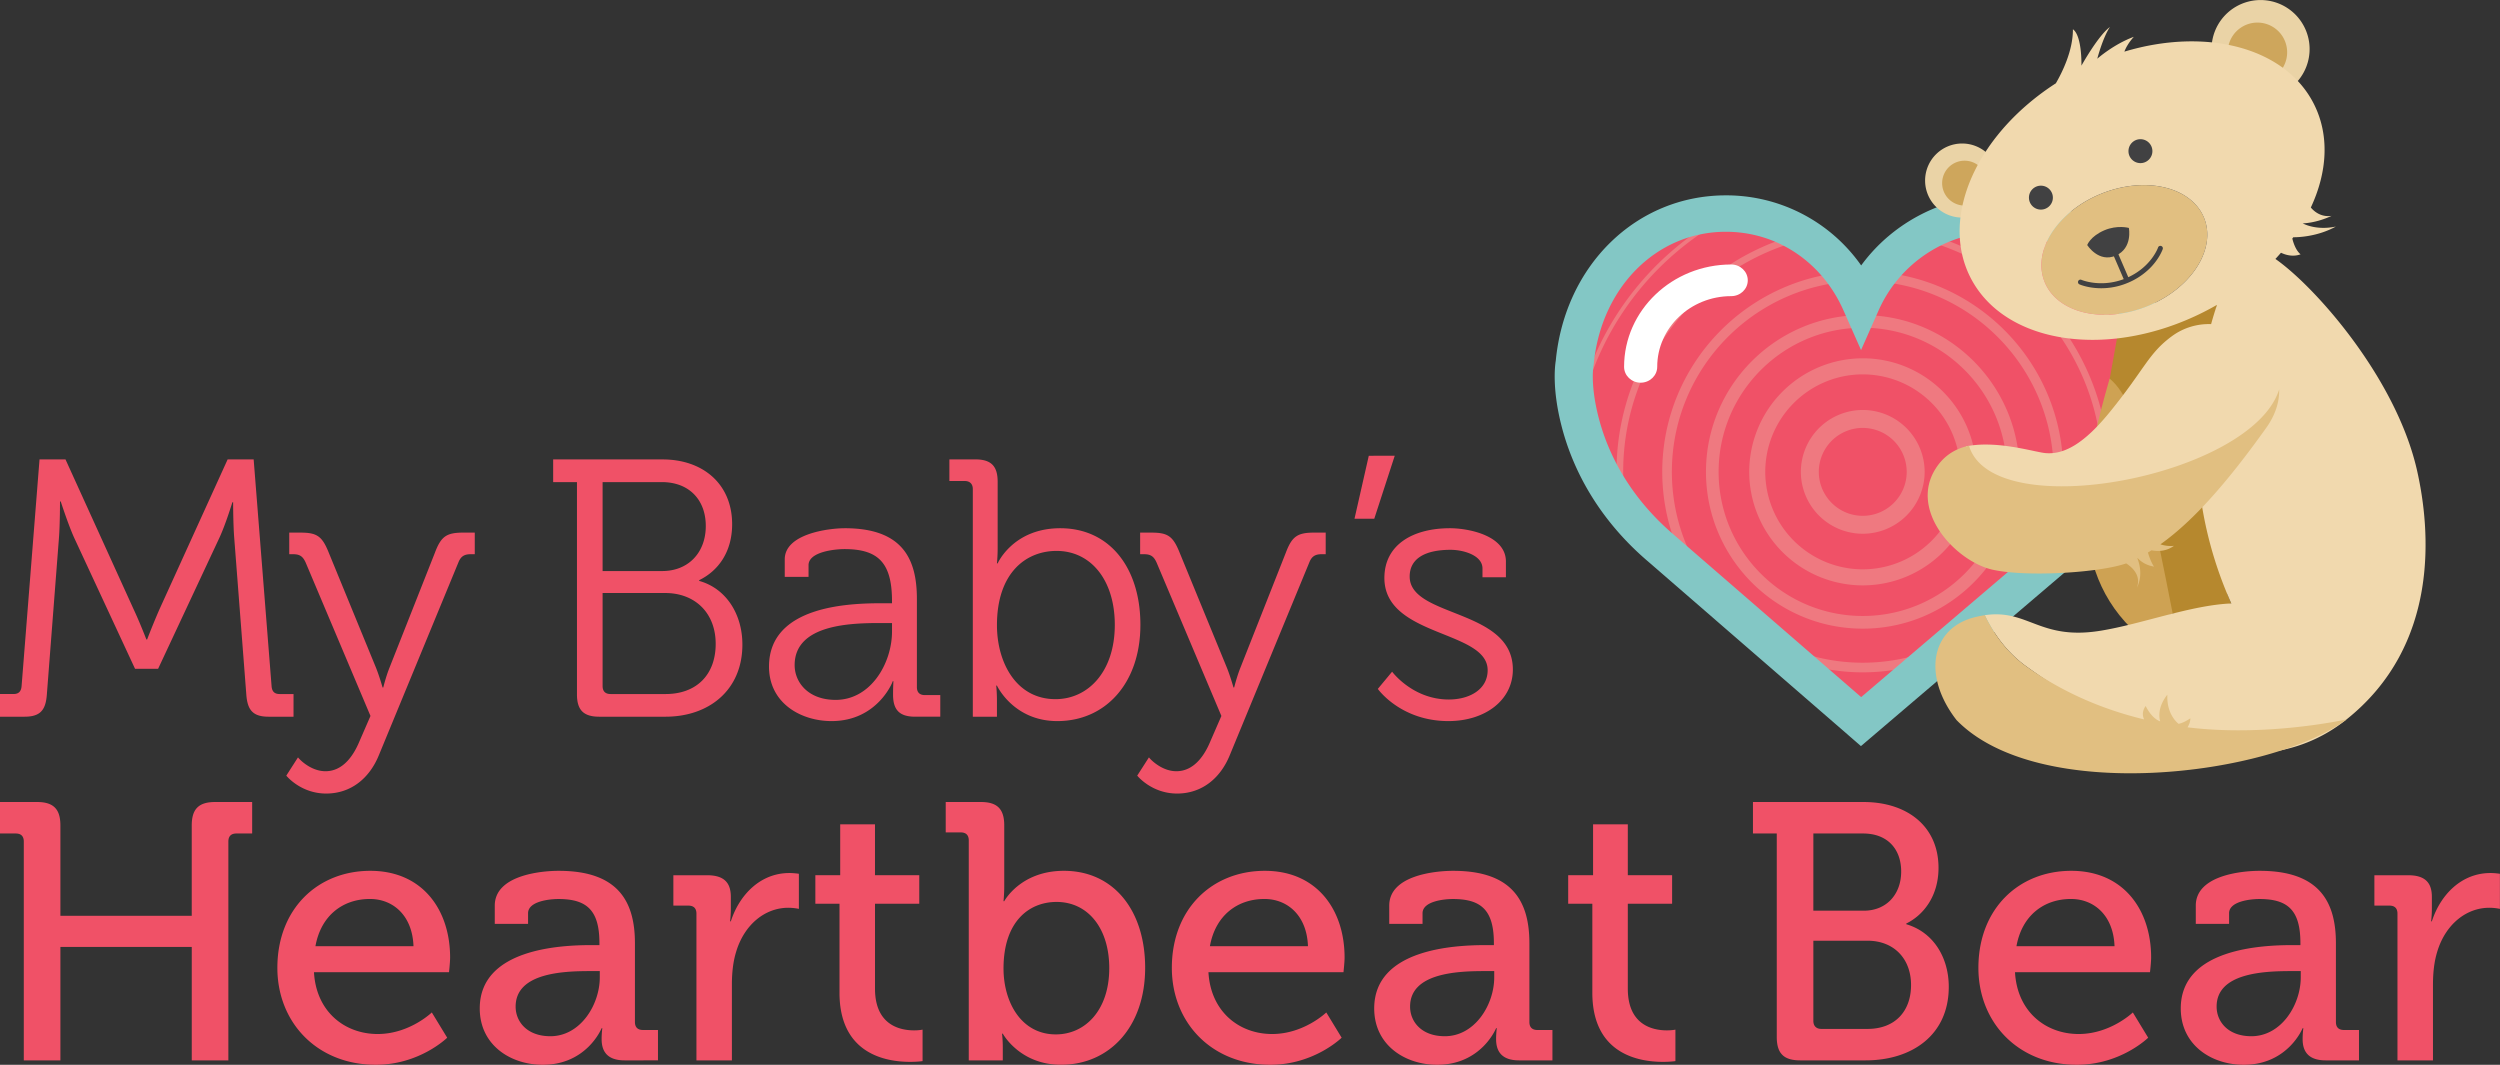
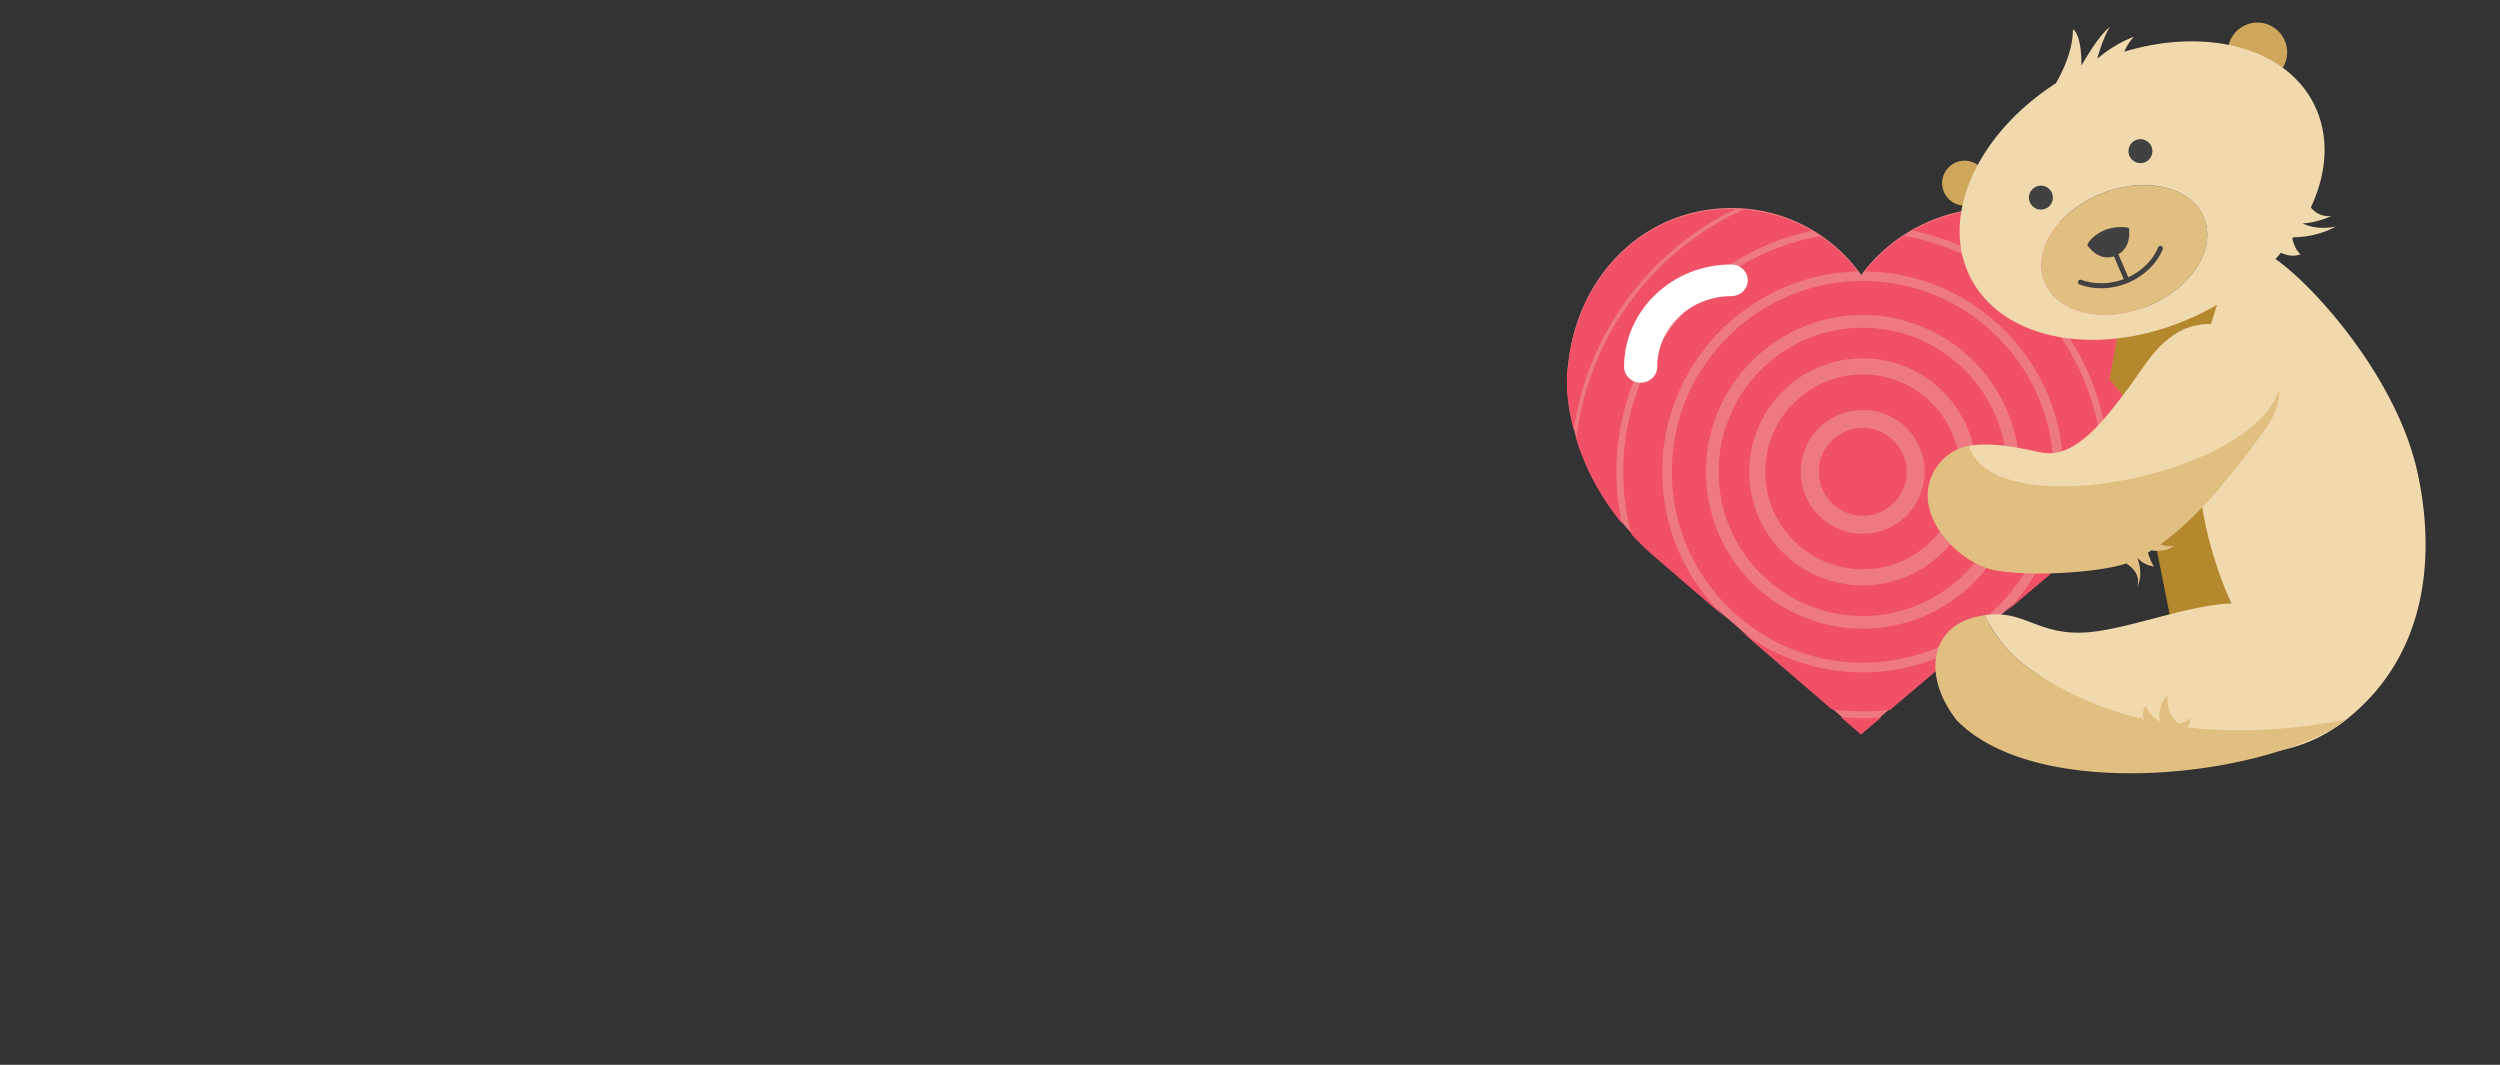
<svg xmlns="http://www.w3.org/2000/svg" viewBox="0 0 150.46 64.082">
  <rect x="0" y="0" width="150.46" height="64.082" fill="#333333" stroke="none" />
  <g fill-rule="evenodd">
-     <path d="M82.379 27.43l-.86 3.789h1.19l1.232-3.79zm-80 .218L1.3 41.283c-.023.33-.177.486-.486.486H0v1.365h1.477c.946 0 1.277-.395 1.343-1.343l.727-9.406c.065-.836.064-2.203.064-2.203h.045s.463 1.432.817 2.203l3.654 7.865h1.389l3.68-7.865c.374-.792.79-2.158.79-2.158h.045s0 1.322.067 2.158l.726 9.406c.067.948.397 1.343 1.344 1.343h1.498V41.77h-.836c-.31 0-.465-.155-.486-.486l-1.078-13.635H13.7l-4.098 9.01a43.642 43.642 0 00-.748 1.828H8.81s-.397-1.035-.772-1.828l-4.096-9.01zm54.759 0v1.301h.923c.308 0 .487.176.487.484v13.701H60v-.969c0-.528-.045-.904-.045-.904H60s.99 2.137 3.634 2.137c2.907 0 5-2.29 5-5.793 0-3.436-1.85-5.814-4.824-5.814-2.841 0-3.767 2.115-3.767 2.115H60s.043-.398.043-.905v-4.007c0-.948-.397-1.346-1.344-1.346zm-23.846.002v1.365h1.432V41.79c0 .947.397 1.344 1.345 1.344h3.987c2.598 0 4.624-1.587 4.624-4.34 0-1.872-1.012-3.392-2.6-3.832v-.045c1.125-.55 1.983-1.673 1.983-3.369 0-2.422-1.761-3.898-4.185-3.898zm2.975 1.365h3.566c1.63 0 2.644 1.056 2.644 2.643 0 1.608-1.057 2.71-2.62 2.71h-3.59zm14.575 2.776c-.969 0-3.613.33-3.613 1.873v1.056h1.432v-.705c0-.816 1.61-.968 2.16-.968 2.026 0 2.863.813 2.863 3.126v.133h-.617c-1.916 0-6.785.132-6.785 3.81 0 2.203 1.917 3.282 3.767 3.282 2.775 0 3.7-2.4 3.678-2.4h.043s-.022.33-.022.814c0 .903.377 1.322 1.325 1.322h1.517v-1.3h-.926c-.308 0-.482-.154-.482-.485v-5.306c0-2.38-.838-4.252-4.34-4.252zm36.421 0c-2.225 0-3.945.99-3.945 2.994 0 3.568 6.215 3.128 6.215 5.55 0 1.168-1.103 1.764-2.336 1.764-2.18 0-3.414-1.674-3.414-1.674l-.86 1.036s1.365 1.937 4.25 1.937c2.204 0 3.877-1.254 3.877-3.103 0-3.679-6.21-3.109-6.21-5.598 0-1.079.924-1.607 2.466-1.607.727 0 1.916.31 1.916 1.125v.527h1.41v-.947c0-1.564-2.246-2.004-3.368-2.004zm-69.855.263v1.3h.219c.396 0 .595.111.771.507l3.899 9.228-.662 1.522c-.42 1.013-1.078 1.804-2.047 1.804-.947 0-1.653-.813-1.653-.835l-.705 1.101s.86 1.078 2.4 1.078c1.477 0 2.6-.903 3.173-2.312l4.78-11.586c.155-.396.374-.508.77-.508h.22v-1.299h-.683c-1.013 0-1.343.22-1.716 1.211l-2.733 6.918c-.22.55-.373 1.19-.373 1.19h-.045s-.176-.64-.396-1.19l-2.84-6.918c-.397-.992-.707-1.21-1.697-1.21zm51.21 0v1.3h.22c.397 0 .596.111.772.507l3.898 9.228-.662 1.522c-.418 1.013-1.08 1.804-2.048 1.804-.947 0-1.65-.813-1.65-.835l-.706 1.101s.86 1.078 2.4 1.078c1.476 0 2.599-.903 3.172-2.312l4.78-11.586c.154-.396.375-.508.77-.508h.222v-1.299h-.684c-1.013 0-1.343.22-1.717 1.211l-2.732 6.918c-.22.55-.375 1.19-.375 1.19h-.043s-.177-.64-.397-1.19l-2.841-6.918c-.398-.992-.705-1.21-1.696-1.21zm-5.027 1.102c2.048 0 3.502 1.74 3.502 4.45 0 2.82-1.609 4.472-3.569 4.472-2.378 0-3.523-2.225-3.523-4.45 0-3.149 1.74-4.472 3.59-4.472zM36.267 35.69h3.766c1.807 0 3.04 1.21 3.04 3.06 0 1.851-1.145 3.02-3.017 3.02h-3.304c-.31 0-.485-.154-.485-.484zm16.779 1.807h.639v.506c0 1.916-1.278 4.119-3.393 4.119-1.653 0-2.467-1.057-2.467-2.092 0-2.49 3.48-2.533 5.22-2.533zM0 48.268v1.895h.948c.308 0 .484.154.484.484V63.82h2.203v-6.828h7.906v6.828h2.203V50.647c0-.33.176-.484.484-.484h.948v-1.895H12.95c-.99 0-1.41.42-1.41 1.41v5.44H3.635v-5.44c0-.99-.42-1.41-1.41-1.41zm56.917 0v1.829h.902c.31 0 .485.155.485.484v13.238h2.048v-.772c0-.484-.045-.838-.045-.838h.045s1.013 1.873 3.502 1.873c2.93 0 5.066-2.29 5.066-5.836 0-3.457-1.895-5.837-4.89-5.837-2.621 0-3.59 1.828-3.59 1.828h-.045s.045-.396.045-.924v-3.635c0-.99-.42-1.41-1.41-1.41zm48.583 0v1.895h1.433v12.246c0 .99.418 1.408 1.408 1.408h3.944c2.753 0 5-1.497 5-4.426 0-1.74-.904-3.282-2.557-3.767v-.043c1.036-.506 1.94-1.653 1.94-3.348 0-2.512-1.895-3.965-4.516-3.965zm-54.933 1.344v3.06h-1.496v1.72h1.453v5.353c0 3.722 2.84 4.162 4.25 4.162.463 0 .75-.045.75-.045v-1.895s-.2.045-.508.045c-.815 0-2.355-.287-2.355-2.511v-5.11h2.664v-1.718H52.66v-3.06zm45.31 0v3.06H94.38v1.72h1.453v5.353c0 3.722 2.84 4.162 4.25 4.162.462 0 .75-.045.75-.045v-1.895s-.2.045-.508.045c-.816 0-2.357-.287-2.357-2.511v-5.11h2.666v-1.718h-2.666v-3.06zm13.258.551h2.996c1.453 0 2.289.924 2.289 2.291 0 1.365-.88 2.355-2.246 2.355h-3.04zm-86.846 2.246c-3.172 0-5.596 2.291-5.596 5.838 0 3.302 2.402 5.836 5.926 5.836 2.642 0 4.295-1.63 4.295-1.63l-.926-1.52s-1.342 1.298-3.258 1.298c-1.982 0-3.702-1.342-3.834-3.72h8.127s.066-.595.066-.881c0-2.886-1.672-5.221-4.8-5.221zm11.341 0c-1.078 0-3.853.266-3.853 2.094v1.1h2.004v-.64c0-.726 1.3-.857 1.828-.857 1.74 0 2.467.704 2.467 2.664v.11h-.485c-1.87 0-6.718.22-6.718 3.81 0 2.224 1.875 3.393 3.79 3.393 2.665 0 3.545-2.203 3.545-2.203h.043s-.043.285-.043.66c0 .793.395 1.277 1.387 1.277H39.6v-1.828h-.902c-.308 0-.485-.153-.485-.482V56.77c0-2.466-.968-4.36-4.582-4.36zm42.491 0c-3.172 0-5.595 2.291-5.595 5.838 0 3.302 2.402 5.836 5.925 5.836 2.643 0 4.295-1.63 4.295-1.63l-.925-1.52s-1.342 1.298-3.258 1.298c-1.983 0-3.702-1.342-3.834-3.72h8.127s.066-.595.066-.881c0-2.886-1.673-5.221-4.8-5.221zm11.342 0c-1.079 0-3.853.266-3.853 2.094v1.1h2.004v-.64c0-.726 1.298-.857 1.828-.857 1.74 0 2.466.704 2.466 2.664v.11h-.484c-1.87 0-6.719.22-6.719 3.81 0 2.224 1.874 3.393 3.791 3.393 2.664 0 3.545-2.203 3.545-2.203h.043s-.043.285-.043.66c0 .793.395 1.277 1.387 1.277h2.004v-1.828h-.903c-.308 0-.484-.153-.484-.482V56.77c0-2.466-.97-4.36-4.582-4.36zm37.198 0c-3.172 0-5.593 2.291-5.593 5.838 0 3.302 2.401 5.836 5.925 5.836 2.643 0 4.293-1.63 4.293-1.63l-.924-1.52s-1.344 1.298-3.26 1.298c-1.982 0-3.7-1.342-3.831-3.72h8.124s.069-.595.069-.881c0-2.886-1.675-5.221-4.803-5.221zm11.342 0c-1.079 0-3.852.266-3.852 2.094v1.1h2.004v-.64c0-.726 1.299-.857 1.828-.857 1.74 0 2.465.704 2.465 2.664v.11h-.484c-1.872 0-6.717.22-6.717 3.81 0 2.224 1.872 3.393 3.79 3.393 2.663 0 3.544-2.203 3.544-2.203h.045s-.045.285-.045.66c0 .793.397 1.277 1.389 1.277h2.003v-1.828h-.902c-.31 0-.486-.153-.486-.482V56.77c0-2.466-.97-4.36-4.582-4.36zm-88.498.133c-1.717 0-2.993 1.275-3.521 2.906h-.045s.045-.33.045-.77v-.705c0-.902-.463-1.298-1.432-1.298h-2.027v1.828h.902c.31 0 .487.153.487.484v8.832h2.134V59.26c0-.682.065-1.367.264-2.005.507-1.652 1.763-2.622 3.129-2.622.352 0 .638.067.638.067v-2.113s-.287-.045-.574-.045zm102.378 0c-1.72 0-2.996 1.275-3.524 2.906h-.045s.045-.33.045-.77v-.705c0-.902-.462-1.298-1.431-1.298H142.9v1.828h.905c.308 0 .484.153.484.484v8.832h2.137V59.26c0-.682.065-1.367.263-2.005.507-1.652 1.762-2.622 3.127-2.622.354 0 .639.067.639.067v-2.113s-.286-.045-.572-.045zM22.266 54.104c1.388 0 2.554.991 2.62 2.842h-5.901c.33-1.85 1.651-2.842 3.28-2.842zm53.832 0c1.388 0 2.555.991 2.621 2.842h-5.902c.33-1.85 1.652-2.842 3.281-2.842zm48.542 0c1.388 0 2.555.991 2.621 2.842h-5.902c.33-1.85 1.652-2.842 3.281-2.842zm-61.05.178c1.871 0 3.17 1.565 3.17 3.986 0 2.533-1.452 3.986-3.214 3.986-2.115 0-3.15-1.983-3.15-3.964 0-2.841 1.541-4.008 3.195-4.008zm45.545 2.334h3.26c1.586 0 2.62 1.079 2.62 2.664 0 1.587-.967 2.644-2.62 2.644h-2.776c-.308 0-.484-.176-.484-.484zm-73.587 1.828h.55v.375c0 1.65-1.167 3.545-2.973 3.545-1.41 0-2.092-.88-2.092-1.783 0-2.048 2.907-2.137 4.515-2.137zm53.831 0h.55v.375c0 1.65-1.165 3.545-2.972 3.545-1.41 0-2.092-.88-2.092-1.783 0-2.048 2.907-2.137 4.514-2.137zm48.54 0h.55v.375c0 1.65-1.165 3.545-2.972 3.545-1.41 0-2.092-.88-2.092-1.783 0-2.048 2.907-2.137 4.514-2.137z" fill="#f05167" />
    <path d="M94.367 22.018c.533-5.505 4.665-9.5 9.832-9.5a9.547 9.547 0 017.818 4.025c1.832-2.497 4.839-4.025 8-4.025 5.168 0 9.3 3.996 9.83 9.501.06.36.196 1.621-.3 3.62-.742 2.98-2.452 5.688-4.943 7.83l-12.601 10.67-12.39-10.674c-2.493-2.137-4.202-4.843-4.943-7.826-.514-2.067-.35-3.345-.303-3.621" fill="#ef7980" />
    <path d="M119.788 12.59l.229-.003c5.168 0 9.3 3.995 9.83 9.501.06.36.196 1.622-.3 3.619l-.044.17c-.845-5.854-4.583-10.784-9.715-13.287m-6.567 30.587l-1.218 1.032-1.22-1.05a14.978 14.978 0 002.438.018m1.887-29.295c6.738 1.392 11.82 7.372 11.82 14.516 0 1.064-.113 2.102-.327 3.102a14.825 14.825 0 002.742-5.062c-.694-6.155-4.623-11.345-10.043-13.824a10.02 10.02 0 00-4.192 1.268m3.818 24.465l-5.165 4.374a14.532 14.532 0 01-3.515-.025l-5.578-4.805a12.007 12.007 0 007.44 2.573 12 12 0 006.818-2.117m-6.697-22.012a9.802 9.802 0 012.361-2.14c6.771 1.18 11.935 7.1 11.935 14.203a14.43 14.43 0 01-.499 3.765c-.441.481-.916.94-1.422 1.374l-3.819 3.236a12.028 12.028 0 003.388-8.375c0-6.612-5.348-11.999-11.944-12.063m-2.678-2.128c-6.735 1.21-11.861 7.113-11.861 14.19 0 1.303.174 2.563.498 3.763.442.48.916.939 1.424 1.375l4.232 3.645a12.033 12.033 0 01-3.803-8.782c0-6.554 5.255-11.904 11.772-12.061a9.647 9.647 0 00-2.262-2.13m-4.636-1.593c-5.419 2.477-9.348 7.668-10.044 13.82.56 1.829 1.49 3.54 2.743 5.065a14.85 14.85 0 01-.327-3.101c0-7.124 5.054-13.09 11.765-14.503a9.54 9.54 0 00-4.137-1.281m7.193 4.297c-6.335 0-11.488 5.153-11.488 11.487 0 6.334 5.153 11.487 11.488 11.487s11.486-5.153 11.486-11.487c0-6.334-5.152-11.487-11.486-11.487m0 20.924c5.202 0 9.436-4.234 9.436-9.437 0-5.203-4.234-9.436-9.436-9.436-5.204 0-9.436 4.233-9.436 9.436s4.232 9.437 9.436 9.437m0-18.11c-4.783 0-8.675 3.891-8.675 8.673 0 4.783 3.892 8.674 8.675 8.674s8.674-3.89 8.674-8.674c0-4.782-3.892-8.674-8.674-8.674m0 15.507a6.84 6.84 0 01-6.833-6.833 6.842 6.842 0 016.833-6.834c3.766 0 6.833 3.067 6.833 6.834a6.84 6.84 0 01-6.833 6.833m0-12.7a5.873 5.873 0 015.866 5.867 5.874 5.874 0 01-5.866 5.867 5.874 5.874 0 01-5.868-5.867 5.874 5.874 0 015.868-5.867m0 9.592a3.729 3.729 0 01-3.725-3.725 3.729 3.729 0 013.725-3.724 3.73 3.73 0 013.725 3.724 3.73 3.73 0 01-3.725 3.725m0-6.37a2.647 2.647 0 00-2.645 2.645c0 1.46 1.186 2.646 2.645 2.646s2.645-1.186 2.645-2.646a2.647 2.647 0 00-2.645-2.644m-17.741-3.667c.533-5.505 4.665-9.5 9.832-9.5l.228.003c-5.13 2.503-8.87 7.433-9.715 13.285l-.042-.168c-.514-2.065-.35-3.345-.303-3.62" fill="#f05167" />
-     <path d="M130.585 21.715c-.554-5.772-4.857-9.958-10.239-9.958-3.293 0-6.424 1.6-8.333 4.218a9.918 9.918 0 00-8.142-4.218c-5.38 0-9.684 4.186-10.239 9.957-.048.288-.22 1.629.315 3.794.772 3.127 2.553 5.964 5.148 8.205l12.904 11.19 13.123-11.186c2.596-2.246 4.376-5.085 5.148-8.209.517-2.094.375-3.416.315-3.793m-18.574 20.24l-11.378-9.863c-2.247-1.946-3.787-4.397-4.453-7.086-.43-1.742-.312-2.77-.282-2.958l.005-.038.01-.058c.43-4.637 3.778-8.003 7.958-8.003 3.076 0 5.786 1.813 7.076 4.731l1.058 2.39 1.058-2.39a7.958 7.958 0 017.286-4.731c4.175 0 7.524 3.388 7.965 8.057l.004.04c.028.19.147 1.23-.283 2.96-.664 2.689-2.202 5.138-4.446 7.08z" fill="#83c7c5" />
    <path d="M104.192 15.918c-3.556 0-6.448 2.764-6.448 6.16 0 .526.447.954.996.954s.998-.428.998-.954c0-2.346 1.998-4.255 4.454-4.255.55 0 .996-.426.996-.95 0-.527-.447-.955-.996-.955" fill="#fff" />
    <path d="M130.318 17.884c1.952-1.2 2.973-3.157 2.339-4.753-.747-1.877-3.504-2.544-6.157-1.488-2.404.956-3.9 2.999-3.602 4.77.03.185.08.365.15.54.746 1.878 3.504 2.545 6.158 1.489a7.1 7.1 0 001.112-.558" fill="#e1bf81" />
    <path d="M125.617 14.747s.68 1.084 1.717.638c1.036-.447.79-1.667.79-1.667s-.69-.195-1.48.144c-.842.363-1.027.885-1.027.885" fill="#414142" />
    <path d="M126.05 17.327c-.53-.054-.872-.2-.898-.212l-.002-.001a.147.147 0 01-.076-.195.147.147 0 01.196-.077h.002c.006.004.548.233 1.345.201a3.842 3.842 0 001.197-.244l-.664-1.542a.145.145 0 01-.001-.114.143.143 0 01.078-.081.149.149 0 01.115-.003.15.15 0 01.081.08l.666 1.544c1.376-.638 1.78-1.752 1.792-1.786l.001-.004c.013-.038.04-.066.073-.082s.074-.02.112-.008l.006.002a.157.157 0 01.081.073.145.145 0 01.008.113c-.012.036-.21.604-.803 1.182a4.143 4.143 0 01-1.257.832l-.033.013-.002.001a4.093 4.093 0 01-2.017.308" fill="#414142" />
-     <path d="M115.861 10.913a2.229 2.229 0 114.457 0 2.229 2.229 0 01-4.457 0m17.562-6.615c.378.124.824.32 1.319.63.53.331.932.675 1.227.977h.082a2.951 2.951 0 10-2.628-1.607" fill="#ead3a6" />
    <path d="M116.886 11.058a1.35 1.35 0 112.699 0 1.35 1.35 0 01-2.699 0m20.764-7.912a1.788 1.788 0 10-3.576.003 1.788 1.788 0 003.576-.003" fill="#cea65c" />
    <path d="M126.965 22.835l.47-2.624c2.07-.397 3.906-.664 6.043-1.987l-.308 1.155.892 16.406.228.542-3.712.646-.807-4.04-2.06-9.21z" fill="#b6882e" />
-     <path d="M126.965 22.787c-1.348 4.733-2.883 10.9 1.318 15.044.631.622 1.687-.534 2.475-.92-.295-1.614-1.717-8.348-1.897-9.593-.4-2.764-1.222-3.978-1.896-4.531" fill="#cea253" />
    <path d="M122.897 16.414c-.297-1.773 1.197-3.815 3.603-4.772 2.653-1.056 5.409-.39 6.155 1.49.636 1.595-.386 3.553-2.338 4.752a7.22 7.22 0 01-1.112.558c-2.655 1.056-5.41.39-6.157-1.488a2.629 2.629 0 01-.151-.54m15.064-2.056l.057-.079c.299.002 1.455-.034 2.562-.644-1.222.256-1.994-.193-1.994-.193s.772 0 1.737-.45c-.653.093-1.068-.287-1.248-.503.995-2.126 1.135-4.344.188-6.224-1.726-3.43-6.509-4.63-11.41-3.157.081-.212.244-.532.57-.892-1.224.449-2.2 1.318-2.2 1.318s.323-1.252.762-1.91c-.708.516-1.716 2.328-1.716 2.328s.047-1.795-.513-2.191c.01 1.281-.648 2.6-1.027 3.253a15.389 15.389 0 00-2.119 1.636c-3.232 2.992-4.576 6.96-3.033 10.027 2.035 4.042 8.316 4.989 14.028 2.113.281-.142.556-.29.822-.444-.128.384-.245.77-.354 1.161a3.75 3.75 0 00-2.34.713c-1.442 1.055-1.635 1.967-3.744 4.563-1.52 1.873-2.808 2.692-4.095 2.457-.876-.158-2.893-.721-4.573-.374.476 1.976 3.304 3.94 10.142 2.142 1.195-.33 2.415-.848 3.755-1.342.03.55.067.929.13 1.478a23.631 23.631 0 001.942 7.173c-2.459.107-5.353 1.234-7.877 1.644-3.659.595-4.352-1.321-6.96-.937.573 1.193 1.353 2.224 2.388 3.001 5.3 3.862 13.536 7.865 19.306 3.334 5.77-4.532 5.107-11.548 4.325-15.025-1.249-5.558-6.122-11.068-8.529-12.75l.048-.051c.099-.107.194-.214.288-.322.238.116.694.272 1.179.096-.308-.256-.45-.754-.497-.95" fill="#f1d9ae" />
    <path d="M137.17 23.435c-1.633 5.241-17.226 8.228-18.668 3.39-.778.162-1.497.565-2.013 1.387-1.62 2.573 1.272 5.615 3.47 6.083 2.1.446 6.414.168 8.004-.387.368.236.923.735.635 1.479.392-.748.144-1.522.04-1.782l.023-.01c.124.138.433.418.978.505-.176-.252-.3-.619-.368-.847.072-.042.144-.088.216-.133.32.063.866.09 1.348-.268a2 2 0 01-.812-.092c2.023-1.441 4.058-3.776 6.364-7.005.567-.793.799-1.584.783-2.32m-5.515 20.338c.086-.141.17-.333.17-.542-.467.312-.71.33-.71.33s-.733-.525-.674-1.754c-.702.878-.43 1.606-.43 1.606s-.466-.11-.877-.922c-.239.334-.176.629-.092.806-2.57-.62-5.02-1.682-7.2-3.272-1.036-.776-1.816-1.808-2.389-3-.215.032-.44.078-.683.143-2.58.695-3.064 3.532-1.02 6.167 4.93 5.078 18.823 3.394 23.477-.034-2.998.6-6.538.853-9.572.472" fill="#e1bf81" />
    <path d="M122.11 11.895a.72.72 0 111.44 0 .72.72 0 01-1.44 0m5.99-2.798a.72.72 0 111.44 0 .72.72 0 01-1.44 0" fill="#414142" />
  </g>
</svg>